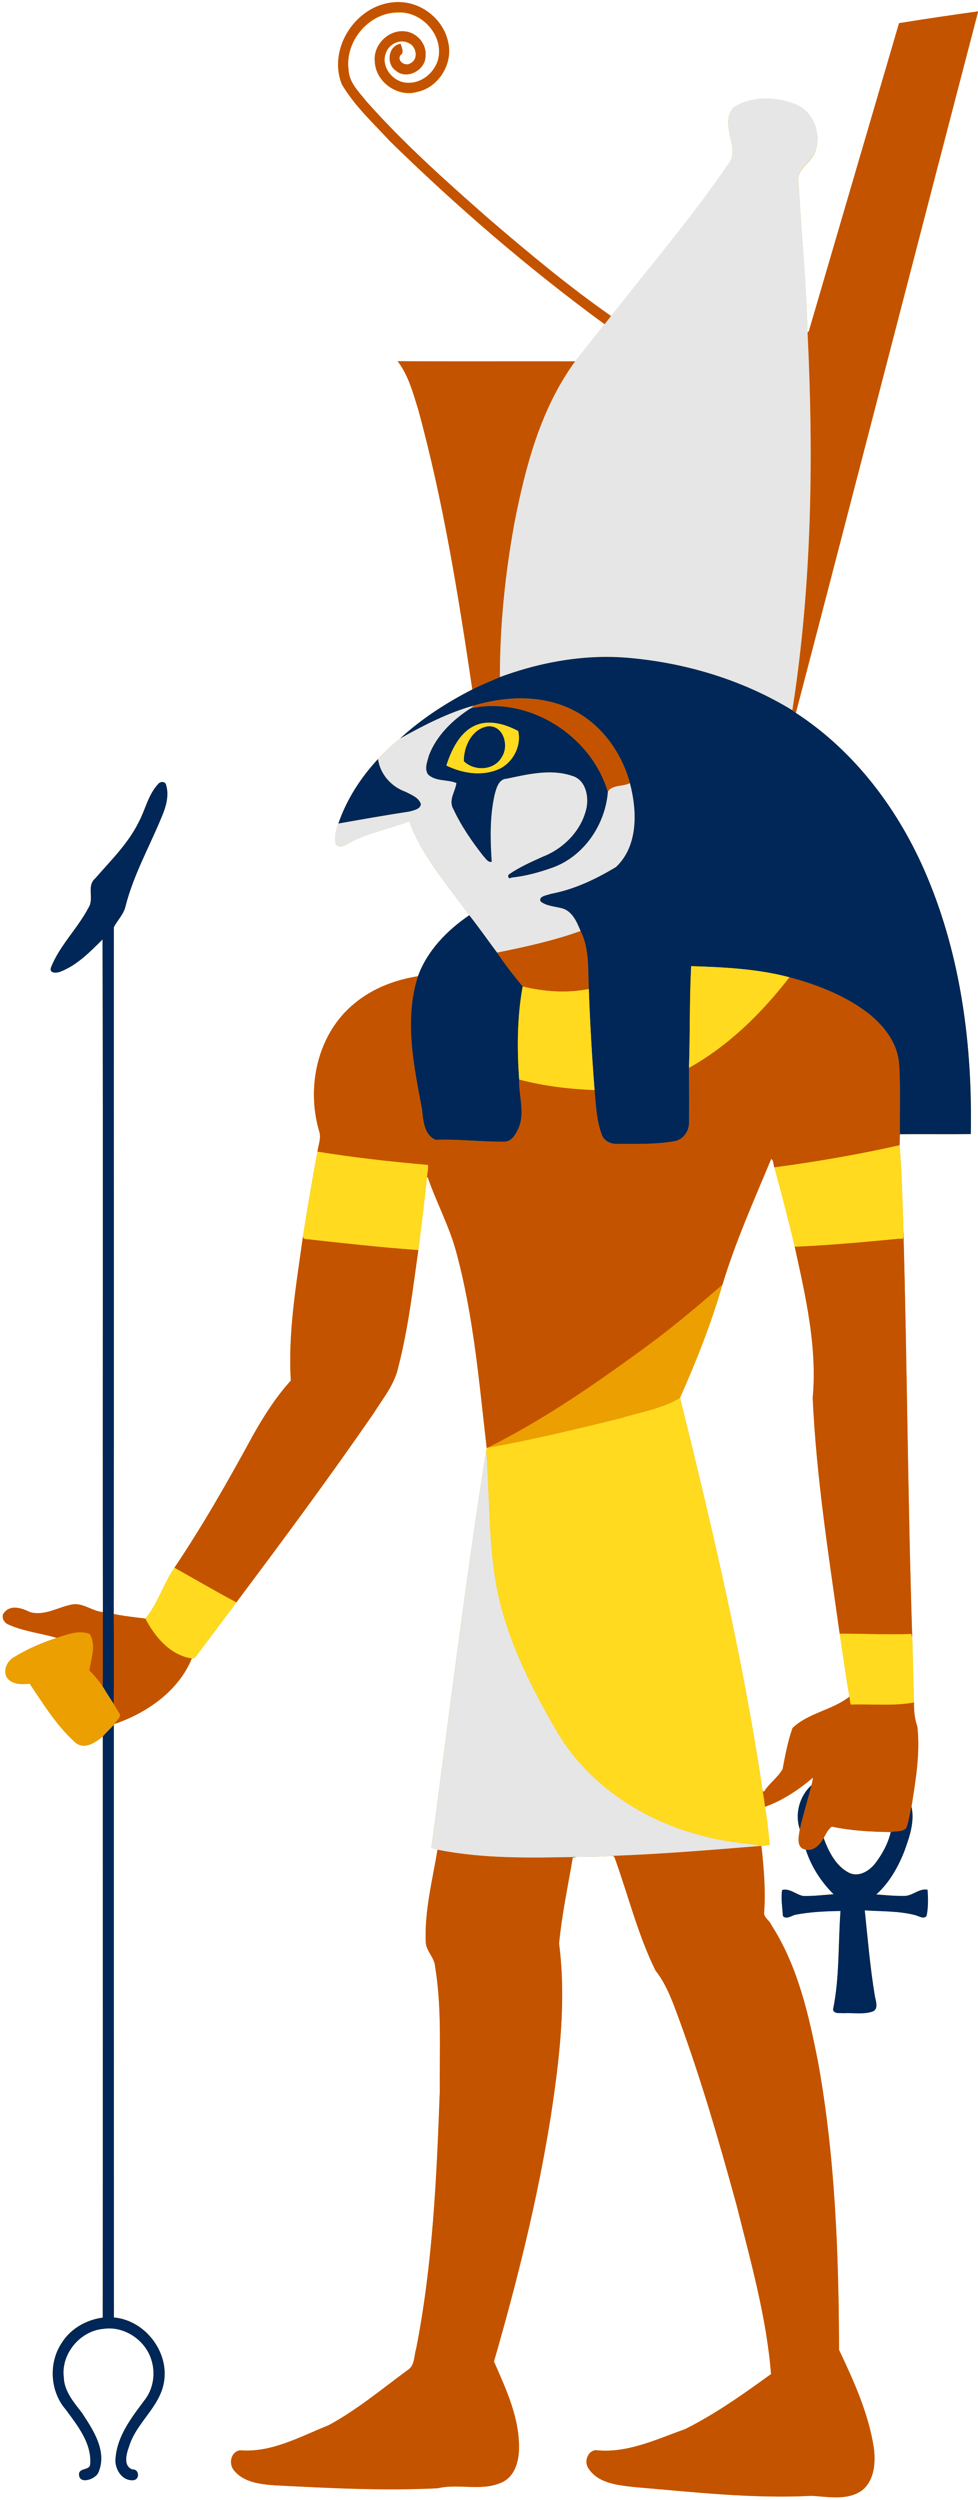
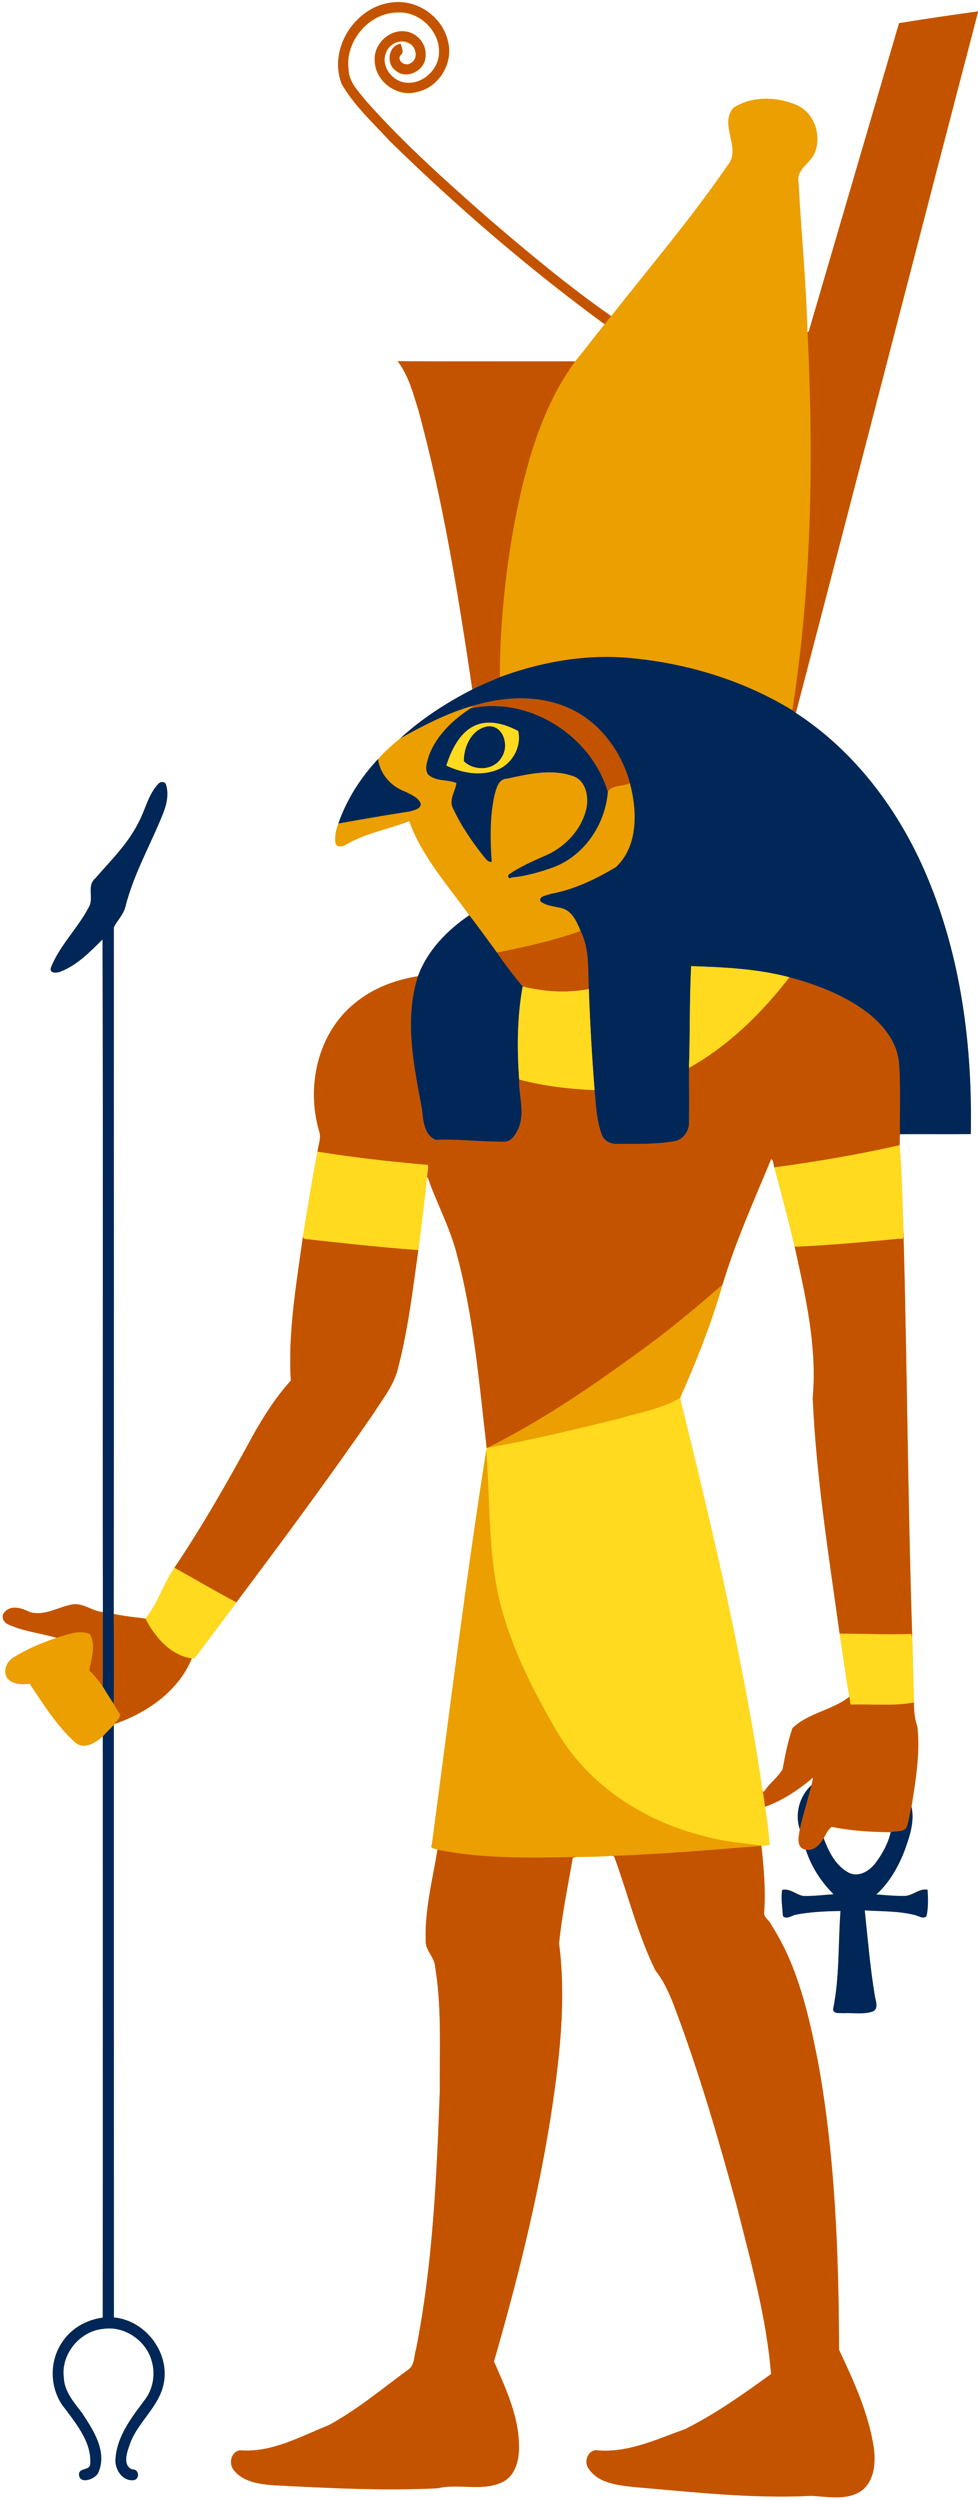
<svg xmlns="http://www.w3.org/2000/svg" id="svg2" height="3840pt" width="1503pt" version="1.1" viewBox="0 0 1503 3840">
  <g id="g4167">
-     <path id="rect4159" d="m613.48 3.178c-2.33-0.026-4.68 0.063-7.03 0.272-58.88 3.54-103.36 70.83-81.04 126.17 19.45 33.02 48.03 59.23 73.8 87.17 103.37 101.1 213.28 195.8 329.98 281.21-15.29 18.85-29.89 38.26-45.27 57.03-90.95-0.23-181.91 0.31-272.85-0.28 16.63 21.75 23.689 48.759 31.709 74.459 38.53 140.9 61.691 285.45 83.091 429.77-39.79 20.35-77.751 44.92-110.79 75.1-12.18 9.74-23.699 20.341-34.209 31.861-26.48 28.44-48.211 62.09-60.861 98.95-3.56 9.5-6.1 19.99-4.4 30.13 1.66 6.79 10.5 5.7 15.25 2.95 30.12-18.36 65.62-23.84 98-36.67 19.15 53.62 59.08 98.251 92.3 144.49-34.06 23.19-64.509 54.31-78.839 93.63-35.16 5.56-69.711 18.67-97.291 41.6-56.91 46.03-74.79 128.02-54.52 196.55 3.5 10.46-1.319 20.88-2.609 31.27-8.19 43.19-15.301 86.58-22.291 129.98-10.11 73.44-23.209 147.3-18.659 221.69-22.89 25.16-41.191 54.011-57.891 83.561-37.76 69.42-76.849 138.22-120.97 203.86-17.07 24.78-25.361 54.63-44.561 78.12-16.28-2.05-32.65-3.75-48.73-7.07 0.46-351.63 0.081-703.26 0.191-1054.9 5.66-10.9 15.23-19.909 17.95-32.209 12.15-47.91 36.639-91.2 55.339-136.62 6.77-15.85 12.32-33.9 6.55-50.93-1.024-2.131-2.96-3.104-5.041-3.191-2.675-0.112-5.585 1.242-7.098 3.481-15.06 16.41-19.301 39.199-29.661 58.389-16.3 32.95-42.899 58.79-66.689 86.2-13.82 11.85-1.16 30.95-10.27 44.85-16.68 31.99-44.051 57.77-57.611 91.5-3.76 10.78 10.421 9.101 16.161 6.141 24.92-10.17 44.16-30.12 62.92-48.73 1.15 343.59 0.01 688.84 0.569 1033.1-15.12-1.164-27.942-12.379-42.836-12.117-2.128 0.037-4.298 0.309-6.523 0.878-20.56 4.33-41.101 17.5-62.691 11.27-11.77-5.92-28.839-11.8-39.019 0.1-6.16 5.78-1.681 15.689 5.189 18.669 23.65 10.88 49.97 13.5 74.72 20.77-22.81 7.5-45.15 16.99-65.55 29.72-11.38 6.05-18.241 22.58-9.241 33.47 8.68 8.94 21.941 8.529 33.431 7.389 20.96 31.05 40.989 63.811 68.959 89.211 13.6 13.28 32.03 1.73 43.42-8.37-0.01 297.52 0.161 595.05-0.08 892.57-25.07 3.27-49.201 16.81-62.781 38.5-20.82 30.66-18.419 74.8 6.011 102.77 17.71 24.26 39.319 50.71 37.589 82.53 0.33 11.62-16.19 6.32-17.28 16.08-0.65 17.53 25.69 8.491 29.83-2.209 13.97-32.48-8.279-65.56-25.659-91.87-12.36-15.92-26.8-32.71-27.55-53.87-4.68-36.03 24.95-71.7 60.92-74.68 29.88-4.5 60.67 14.619 71.77 42.359 8.59 20.93 6.429 46.13-6.781 64.72-20.21 27.12-43.189 55.57-46.309 90.6-2.44 16.34 9.421 36.601 27.641 34.741 10.02-1.41 8.599-17.25-1.891-16.5-14.5-5.26-9.06-24.48-4.98-35.4 10.25-33.78 41.27-55.981 51.43-89.541 15-49.45-23.941-103.88-74.791-108.47-0.15-303.39 0-606.78-0.069-910.17 0.24-0.31 0.73-0.939 0.98-1.259 49.87-17.01 98.409-50.63 118.89-100.8 3.65 1.47 5.53-2.611 7.67-4.791 20.17-27.14 40.671-54.03 60.741-81.23 71.67-95.65 142.87-191.71 210.75-290.11 14.14-22.7 32.25-44.201 38-70.991 15.28-59.05 22.379-119.81 30.889-180.1 4.67-36.92 9.521-73.839 13.111-110.89 0.3-0.31 0.89-0.931 1.18-1.241 12.94 37.85 32.169 73.321 43.059 111.94 27.4 99.2 35.941 202.3 47.681 304.18-0.18 1.07-0.4 2.149-0.67 3.259-31.83 201.18-56.59 403.45-83.57 605.34-3.59 7.43 4.449 6.639 8.659 8.439-7.68 46.58-19.85 93.071-18.13 140.61-0.22 14.74 13.481 24.329 14.411 38.789 10.53 63.22 6.639 127.66 7.259 191.47-4.8 132.31-10.77 265.51-36.35 395.74-3.51 10.96-1.801 25.46-12.691 32.4-39.88 29.3-78.199 61.44-121.89 85.02-43.66 17.5-87.79 42.489-136.32 38.509-14.53 2.64-17.601 21.549-8.541 31.459 15.1 17.99 40.66 20.731 62.6 22.331 83.24 4.25 166.74 8.609 250.02 4.489 32.74-7.77 68.211 5.481 99.541-9.489 17.83-8.79 24.389-29.34 25.189-47.85 2.13-48.6-19.4-94.05-38.33-137.37 35.78-123.81 67.081-249.22 87.341-376.61 13.35-87.64 24.079-176.98 12.709-265.44 4.27-44.25 13.56-87.871 21.03-131.66 1.53-0.31 4.59-0.94 6.12-1.25 18.14 0.04 36.28-0.179 54.37-1.659 1.1 0.3 2.201 0.7 3.291 1.18 21.23 58.22 35.91 119.17 63.38 174.99 13.36 16.8 21.899 36.59 29.459 56.55 37.49 99.36 67.14 201.48 95.17 303.84 21.44 85.46 45.879 171.23 52.959 259.33-42.2 30.62-85.249 61.19-132.01 84.6-44.33 15.71-89.231 37.639-137.54 32.309-12.41 1.34-18.019 17.769-11.309 27.609 14.94 23.59 45.761 26.24 70.941 29.1 90.58 7.64 181.53 18.13 272.48 13.4 25.87 1.49 55.489 7.811 77.939-8.889 18.72-15.68 20.32-42.85 17.37-65.27-8.29-52.86-30.689-102.1-53.389-150.04-0.47-146.98-5.871-294.78-31.831-439.78-14.4-73.7-31.28-149.44-72.53-213.38-2.84-7.01-12.42-11.3-10.68-19.73 2.28-33.83-0.541-67.64-4.241-101.23 0.71-0.04 2.11-0.141 2.82-0.181 3.31-0.16 6.6-0.529 9.92-1.009-1.82-19.64-3.85-39.329-7.35-58.759 26.7-9.35 51.94-26.211 73.88-44.811-0.57 3.88-1.29 7.82-2.35 11.63-18.45 16.46-25.98 44.221-17.93 67.641-1.5 10.99-6.391 28.72 9.259 31.38 8.35 25.89 23.46 49.301 42.72 68.411-15.6 1.04-31.19 3.079-46.83 2.619-10.77-1.99-20.809-12.33-32.259-9.13-2.13 12.61 0.429 26.81 1.119 39.83 5 5.94 13.05-0.14 18.85-1.78 22.91-4.43 46.441-5.48 69.731-5.82-3.75 50.35-1.27 101.71-11.47 151.32 1.3 7.24 10.839 5.061 15.889 5.641 14.92-0.89 30.701 2.32 45.131-2.58 9.5-4.11 4.47-16.311 3.23-23.961-7.24-43.52-10.91-87.539-15.5-131.39 26.1 1.76 52.87 0.699 78.32 7.539 5.05 1.52 13.589 6.891 16.819 0.341 2.63-12.96 2.281-26.481 1.331-39.561-12.98-2.51-23.101 9.661-35.811 9.541-14.35 0.18-28.68-1.2-42.95-2.33 19.65-17.55 33.01-40.97 42.7-65.2 8.01-22.03 16.68-46.07 11.42-69.72 6.39-40.37 13.4-81.419 9.03-122.36-4.19-12.16-5.479-24.81-5.28-37.58-1.09-33.17-1.531-66.348-2.641-99.508-6.83-207.5-7.779-415.06-13.539-622.55-1.34-44.57-2.38-89.28-5.92-133.7 0.2-5.67 0.38-11.309 0.53-16.909 36.29-0.35 72.61 0.199 108.9-0.211 2.68-134.28-14.76-271.1-67.22-395.59-42.05-100.15-109.85-191.63-201.62-251.26 93.8-358.21 186.1-717.38 279.9-1076.1v-0.959c-40.5 5.63-81.03 11.5-121.37 18.1-45.61 155.96-91.509 311.86-137.09 467.84-1.02 2.27-0.55 6.131-3.52 6.761-1.95-76.96-9.641-153.66-13.761-230.52-3.92-19.62 17.871-28.96 24.631-44.65 11.56-26.95-0.34-63.021-28.32-74.541-14.18-5.906-30.081-9.298-45.864-9.344-17.888-0.052-35.624 4.196-50.536 13.955-23.15 26.03 13.639 62.719-9.361 88.839-55.13 80.42-118.5 154.82-178.74 231.41-66.07-46.07-127.94-97.91-189.07-150.3-64.93-57.18-129.79-114.9-187.24-179.75-11.27-14.41-26.34-28.551-27.08-48.061-5.95-43.59 30.981-88.04 75.341-88.28 36.86-2.39 71.089 34.83 62.459 71.5-5.35 21.47-26.529 38.711-49.089 36.591-21.44-1.49-39.95-25.721-31.1-46.511 4.79-13.22 21.649-21.66 34.659-14.65 12.12 4.92 15.8 24.901 2.87 31.261-7.59 5.63-21.391-3.361-15.441-12.461 6.39-4.23 1.63-11.689 0.38-17.459-19.11 2.58-22.76 30.65-7.75 40.78 16.95 15.29 46.101-0.49 45.961-22.17 1.91-18.481-13.34-36.001-31.64-37.631-25.32-3.11-49.439 21.29-46.259 46.57 1.31 30.91 35.1 54.87 64.75 46.23 33.42-6.74 55.929-43.64 47.859-76.58-7.27-34.547-40.14-60.798-75.2-61.192zm571.72 1776.9c4.13 2.11 3.071 8.79 4.891 12.9 11.04 40.45 21.71 80.99 31.25 121.83 16.76 76.13 34.779 153.76 27.659 232.22 5.47 121.51 24.62 241.86 41.43 362.18 2.29-0.011 4.581-0.013 6.872-0.01 3.454 0.01 6.909 0.045 10.366 0.081-3.456-0.036-6.912-0.072-10.366-0.08-2.291-0.01-4.582-0.001-6.872 0.01 5.04 32.18 9.221 64.519 15.011 96.578-25.2 20.54-63.161 24.89-87.441 48.3-7.27 20.23-11.159 41.941-15.259 63.141-7.46 13.07-20.761 21.86-28.641 34.83-0.52-0.32-1.55-0.98-2.07-1.3-30.01-203.52-77.589-404.11-126.89-603.69 25.12-56.64 48.089-114.42 65.219-174 19.98-66.14 48.321-129.31 74.841-192.99zm215.41 729.55c-2.277 0.091-4.555 0.166-6.833 0.231 2.278-0.065 4.555-0.142 6.833-0.233zm-122.19 295.89c29.66 6.38 60.25 7.921 90.55 8.391-3.89 16.59-12.101 32.13-22.211 45.78-9.11 12.95-26.42 24.68-42.5 16.37-20.01-10.61-30.86-32.62-38.35-53 3.43-6.3 6.461-13.351 12.511-17.541z" fill="#ec9f00" />
+     <path id="rect4159" d="m613.48 3.178c-2.33-0.026-4.68 0.063-7.03 0.272-58.88 3.54-103.36 70.83-81.04 126.17 19.45 33.02 48.03 59.23 73.8 87.17 103.37 101.1 213.28 195.8 329.98 281.21-15.29 18.85-29.89 38.26-45.27 57.03-90.95-0.23-181.91 0.31-272.85-0.28 16.63 21.75 23.689 48.759 31.709 74.459 38.53 140.9 61.691 285.45 83.091 429.77-39.79 20.35-77.751 44.92-110.79 75.1-12.18 9.74-23.699 20.341-34.209 31.861-26.48 28.44-48.211 62.09-60.861 98.95-3.56 9.5-6.1 19.99-4.4 30.13 1.66 6.79 10.5 5.7 15.25 2.95 30.12-18.36 65.62-23.84 98-36.67 19.15 53.62 59.08 98.251 92.3 144.49-34.06 23.19-64.509 54.31-78.839 93.63-35.16 5.56-69.711 18.67-97.291 41.6-56.91 46.03-74.79 128.02-54.52 196.55 3.5 10.46-1.319 20.88-2.609 31.27-8.19 43.19-15.301 86.58-22.291 129.98-10.11 73.44-23.209 147.3-18.659 221.69-22.89 25.16-41.191 54.011-57.891 83.561-37.76 69.42-76.849 138.22-120.97 203.86-17.07 24.78-25.361 54.63-44.561 78.12-16.28-2.05-32.65-3.75-48.73-7.07 0.46-351.63 0.081-703.26 0.191-1054.9 5.66-10.9 15.23-19.909 17.95-32.209 12.15-47.91 36.639-91.2 55.339-136.62 6.77-15.85 12.32-33.9 6.55-50.93-1.024-2.131-2.96-3.104-5.041-3.191-2.675-0.112-5.585 1.242-7.098 3.481-15.06 16.41-19.301 39.199-29.661 58.389-16.3 32.95-42.899 58.79-66.689 86.2-13.82 11.85-1.16 30.95-10.27 44.85-16.68 31.99-44.051 57.77-57.611 91.5-3.76 10.78 10.421 9.101 16.161 6.141 24.92-10.17 44.16-30.12 62.92-48.73 1.15 343.59 0.01 688.84 0.569 1033.1-15.12-1.164-27.942-12.379-42.836-12.117-2.128 0.037-4.298 0.309-6.523 0.878-20.56 4.33-41.101 17.5-62.691 11.27-11.77-5.92-28.839-11.8-39.019 0.1-6.16 5.78-1.681 15.689 5.189 18.669 23.65 10.88 49.97 13.5 74.72 20.77-22.81 7.5-45.15 16.99-65.55 29.72-11.38 6.05-18.241 22.58-9.241 33.47 8.68 8.94 21.941 8.529 33.431 7.389 20.96 31.05 40.989 63.811 68.959 89.211 13.6 13.28 32.03 1.73 43.42-8.37-0.01 297.52 0.161 595.05-0.08 892.57-25.07 3.27-49.201 16.81-62.781 38.5-20.82 30.66-18.419 74.8 6.011 102.77 17.71 24.26 39.319 50.71 37.589 82.53 0.33 11.62-16.19 6.32-17.28 16.08-0.65 17.53 25.69 8.491 29.83-2.209 13.97-32.48-8.279-65.56-25.659-91.87-12.36-15.92-26.8-32.71-27.55-53.87-4.68-36.03 24.95-71.7 60.92-74.68 29.88-4.5 60.67 14.619 71.77 42.359 8.59 20.93 6.429 46.13-6.781 64.72-20.21 27.12-43.189 55.57-46.309 90.6-2.44 16.34 9.421 36.601 27.641 34.741 10.02-1.41 8.599-17.25-1.891-16.5-14.5-5.26-9.06-24.48-4.98-35.4 10.25-33.78 41.27-55.981 51.43-89.541 15-49.45-23.941-103.88-74.791-108.47-0.15-303.39 0-606.78-0.069-910.17 0.24-0.31 0.73-0.939 0.98-1.259 49.87-17.01 98.409-50.63 118.89-100.8 3.65 1.47 5.53-2.611 7.67-4.791 20.17-27.14 40.671-54.03 60.741-81.23 71.67-95.65 142.87-191.71 210.75-290.11 14.14-22.7 32.25-44.201 38-70.991 15.28-59.05 22.379-119.81 30.889-180.1 4.67-36.92 9.521-73.839 13.111-110.89 0.3-0.31 0.89-0.931 1.18-1.241 12.94 37.85 32.169 73.321 43.059 111.94 27.4 99.2 35.941 202.3 47.681 304.18-0.18 1.07-0.4 2.149-0.67 3.259-31.83 201.18-56.59 403.45-83.57 605.34-3.59 7.43 4.449 6.639 8.659 8.439-7.68 46.58-19.85 93.071-18.13 140.61-0.22 14.74 13.481 24.329 14.411 38.789 10.53 63.22 6.639 127.66 7.259 191.47-4.8 132.31-10.77 265.51-36.35 395.74-3.51 10.96-1.801 25.46-12.691 32.4-39.88 29.3-78.199 61.44-121.89 85.02-43.66 17.5-87.79 42.489-136.32 38.509-14.53 2.64-17.601 21.549-8.541 31.459 15.1 17.99 40.66 20.731 62.6 22.331 83.24 4.25 166.74 8.609 250.02 4.489 32.74-7.77 68.211 5.481 99.541-9.489 17.83-8.79 24.389-29.34 25.189-47.85 2.13-48.6-19.4-94.05-38.33-137.37 35.78-123.81 67.081-249.22 87.341-376.61 13.35-87.64 24.079-176.98 12.709-265.44 4.27-44.25 13.56-87.871 21.03-131.66 1.53-0.31 4.59-0.94 6.12-1.25 18.14 0.04 36.28-0.179 54.37-1.659 1.1 0.3 2.201 0.7 3.291 1.18 21.23 58.22 35.91 119.17 63.38 174.99 13.36 16.8 21.899 36.59 29.459 56.55 37.49 99.36 67.14 201.48 95.17 303.84 21.44 85.46 45.879 171.23 52.959 259.33-42.2 30.62-85.249 61.19-132.01 84.6-44.33 15.71-89.231 37.639-137.54 32.309-12.41 1.34-18.019 17.769-11.309 27.609 14.94 23.59 45.761 26.24 70.941 29.1 90.58 7.64 181.53 18.13 272.48 13.4 25.87 1.49 55.489 7.811 77.939-8.889 18.72-15.68 20.32-42.85 17.37-65.27-8.29-52.86-30.689-102.1-53.389-150.04-0.47-146.98-5.871-294.78-31.831-439.78-14.4-73.7-31.28-149.44-72.53-213.38-2.84-7.01-12.42-11.3-10.68-19.73 2.28-33.83-0.541-67.64-4.241-101.23 0.71-0.04 2.11-0.141 2.82-0.181 3.31-0.16 6.6-0.529 9.92-1.009-1.82-19.64-3.85-39.329-7.35-58.759 26.7-9.35 51.94-26.211 73.88-44.811-0.57 3.88-1.29 7.82-2.35 11.63-18.45 16.46-25.98 44.221-17.93 67.641-1.5 10.99-6.391 28.72 9.259 31.38 8.35 25.89 23.46 49.301 42.72 68.411-15.6 1.04-31.19 3.079-46.83 2.619-10.77-1.99-20.809-12.33-32.259-9.13-2.13 12.61 0.429 26.81 1.119 39.83 5 5.94 13.05-0.14 18.85-1.78 22.91-4.43 46.441-5.48 69.731-5.82-3.75 50.35-1.27 101.71-11.47 151.32 1.3 7.24 10.839 5.061 15.889 5.641 14.92-0.89 30.701 2.32 45.131-2.58 9.5-4.11 4.47-16.311 3.23-23.961-7.24-43.52-10.91-87.539-15.5-131.39 26.1 1.76 52.87 0.699 78.32 7.539 5.05 1.52 13.589 6.891 16.819 0.341 2.63-12.96 2.281-26.481 1.331-39.561-12.98-2.51-23.101 9.661-35.811 9.541-14.35 0.18-28.68-1.2-42.95-2.33 19.65-17.55 33.01-40.97 42.7-65.2 8.01-22.03 16.68-46.07 11.42-69.72 6.39-40.37 13.4-81.419 9.03-122.36-4.19-12.16-5.479-24.81-5.28-37.58-1.09-33.17-1.531-66.348-2.641-99.508-6.83-207.5-7.779-415.06-13.539-622.55-1.34-44.57-2.38-89.28-5.92-133.7 0.2-5.67 0.38-11.309 0.53-16.909 36.29-0.35 72.61 0.199 108.9-0.211 2.68-134.28-14.76-271.1-67.22-395.59-42.05-100.15-109.85-191.63-201.62-251.26 93.8-358.21 186.1-717.38 279.9-1076.1v-0.959c-40.5 5.63-81.03 11.5-121.37 18.1-45.61 155.96-91.509 311.86-137.09 467.84-1.02 2.27-0.55 6.131-3.52 6.761-1.95-76.96-9.641-153.66-13.761-230.52-3.92-19.62 17.871-28.96 24.631-44.65 11.56-26.95-0.34-63.021-28.32-74.541-14.18-5.906-30.081-9.298-45.864-9.344-17.888-0.052-35.624 4.196-50.536 13.955-23.15 26.03 13.639 62.719-9.361 88.839-55.13 80.42-118.5 154.82-178.74 231.41-66.07-46.07-127.94-97.91-189.07-150.3-64.93-57.18-129.79-114.9-187.24-179.75-11.27-14.41-26.34-28.551-27.08-48.061-5.95-43.59 30.981-88.04 75.341-88.28 36.86-2.39 71.089 34.83 62.459 71.5-5.35 21.47-26.529 38.711-49.089 36.591-21.44-1.49-39.95-25.721-31.1-46.511 4.79-13.22 21.649-21.66 34.659-14.65 12.12 4.92 15.8 24.901 2.87 31.261-7.59 5.63-21.391-3.361-15.441-12.461 6.39-4.23 1.63-11.689 0.38-17.459-19.11 2.58-22.76 30.65-7.75 40.78 16.95 15.29 46.101-0.49 45.961-22.17 1.91-18.481-13.34-36.001-31.64-37.631-25.32-3.11-49.439 21.29-46.259 46.57 1.31 30.91 35.1 54.87 64.75 46.23 33.42-6.74 55.929-43.64 47.859-76.58-7.27-34.547-40.14-60.798-75.2-61.192m571.72 1776.9c4.13 2.11 3.071 8.79 4.891 12.9 11.04 40.45 21.71 80.99 31.25 121.83 16.76 76.13 34.779 153.76 27.659 232.22 5.47 121.51 24.62 241.86 41.43 362.18 2.29-0.011 4.581-0.013 6.872-0.01 3.454 0.01 6.909 0.045 10.366 0.081-3.456-0.036-6.912-0.072-10.366-0.08-2.291-0.01-4.582-0.001-6.872 0.01 5.04 32.18 9.221 64.519 15.011 96.578-25.2 20.54-63.161 24.89-87.441 48.3-7.27 20.23-11.159 41.941-15.259 63.141-7.46 13.07-20.761 21.86-28.641 34.83-0.52-0.32-1.55-0.98-2.07-1.3-30.01-203.52-77.589-404.11-126.89-603.69 25.12-56.64 48.089-114.42 65.219-174 19.98-66.14 48.321-129.31 74.841-192.99zm215.41 729.55c-2.277 0.091-4.555 0.166-6.833 0.231 2.278-0.065 4.555-0.142 6.833-0.233zm-122.19 295.89c29.66 6.38 60.25 7.921 90.55 8.391-3.89 16.59-12.101 32.13-22.211 45.78-9.11 12.95-26.42 24.68-42.5 16.37-20.01-10.61-30.86-32.62-38.35-53 3.43-6.3 6.461-13.351 12.511-17.541z" fill="#ec9f00" />
    <path id="path4" d="m613.48 3.178c-2.33-0.026-4.68 0.063-7.03 0.272-58.88 3.54-103.36 70.83-81.04 126.17 19.45 33.02 48.03 59.23 73.8 87.17 103.37 101.1 213.28 195.8 329.98 281.21 3.42-4.14 6.67-8.409 9.88-12.709-66.07-46.07-127.94-97.91-189.07-150.3-64.93-57.18-129.79-114.9-187.24-179.75-11.27-14.41-26.34-28.551-27.08-48.061-5.95-43.59 30.98-88.04 75.34-88.28 36.86-2.39 71.089 34.83 62.459 71.5-5.35 21.47-26.529 38.711-49.089 36.591-21.44-1.49-39.95-25.721-31.1-46.511 4.79-13.22 21.649-21.66 34.659-14.65 12.12 4.92 15.8 24.901 2.87 31.261-7.59 5.63-21.391-3.361-15.441-12.461 6.39-4.23 1.63-11.689 0.38-17.459-19.11 2.58-22.76 30.65-7.75 40.78 16.95 15.29 46.101-0.49 45.961-22.17 1.91-18.48-13.34-36-31.64-37.63-25.32-3.11-49.439 21.29-46.259 46.57 1.31 30.91 35.1 54.87 64.75 46.23 33.42-6.74 55.929-43.64 47.859-76.58-7.27-34.547-40.14-60.798-75.2-61.192zm889.52 14.263c-40.5 5.63-81.03 11.5-121.37 18.1-45.61 155.96-91.509 311.86-137.09 467.84-1.02 2.27-0.55 6.131-3.52 6.761 9.48 193.65 6.689 388.91-23.361 580.82 1.76 1.4 3.561 2.77 5.431 4.07 93.8-358.71 186.1-717.88 279.9-1076.6v-0.959zm-891.93 537.31c16.63 21.75 23.689 48.759 31.709 74.459 38.53 140.9 61.691 285.45 83.091 429.77 13.78-7.08 28.23-12.7 42.38-18.95-0.01-78.96 7.979-157.95 22.159-235.62 16.94-87.26 40.321-176.47 93.511-249.38-90.95-0.23-181.91 0.31-272.85-0.28zm187.58 517.94c-23.929 0.184-47.962 4.314-70.702 11.074-1.65 1.43-3.241 2.92-4.891 4.35 89.22-19.51 185.28 41.461 211.08 128.21 5.36-11.01 23.81-8.05 33.93-13.48-13.77-51.11-49.281-97.73-99.341-117.55-22.325-9.025-46.149-12.788-70.078-12.605zm93.619 357.18c-41.67 15-85.151 24.45-128.51 33.2 12.19 18.09 25.561 35.329 39.511 52.089 33.23 8.17 67.889 10.57 101.61 3.9-1.44-30.12 1.181-61.359-12.609-89.189zm-249.95 69.55c-35.16 5.56-69.711 18.67-97.291 41.6-56.91 46.03-74.79 128.02-54.52 196.55 3.5 10.46-1.319 20.88-2.609 31.27 56.3 9.16 113.05 15.47 169.87 20.4 0.54 6.63-1.23 13.2-1.75 19.8 0.3-0.31 0.89-0.931 1.18-1.241 12.94 37.85 32.169 73.321 43.059 111.94 27.4 99.2 35.941 202.3 47.681 304.18l0.83-0.1c87.37-43.27 167.75-99.311 246.24-156.81 39.99-29.35 78.01-61.52 115.3-93.93 19.98-66.14 48.321-129.31 74.841-192.99 4.13 2.11 3.071 8.79 4.891 12.9 64.59-8.65 128.88-19.671 192.46-33.991 0.2-5.67 0.38-11.309 0.53-16.909-0.6-36.55 1.26-73.181-1.43-109.66-2.96-32.26-24.921-59.209-49.891-78.139-35.13-26.02-76.639-42.04-118.59-53.27-42.41 54.96-93.31 105.03-154.28 139.1 0.16 28.5 0.329 57.009 0.069 85.509-0.39 12.93-9.97 25.46-23.1 27.37-28.91 4.95-58.449 3.989-87.669 3.959-9.86 0.54-20.36-4.879-23.47-14.669-8.06-21.74-8.86-45.201-10.93-68.041-39.09-1.48-78.041-6.21-115.91-16.15-0.78 26.36 10.62 54.87-3.25 79.47-3.82 7.64-9.759 15.79-19.139 15.98-35.3 0.52-70.58-4.229-105.9-2.809-17.97-7.42-19.271-30.531-21.061-47.141-12.57-66.78-27.579-137.62-6.159-204.18zm746.1 393.28c-1.29 3.29 2.499 11.739-5.061 9.659-53.94 5.08-107.94 10.271-162.07 12.461 16.76 76.13 34.779 153.76 27.659 232.22 5.47 121.51 24.62 241.86 41.43 362.18 36.64-0.17 73.45 1.88 110.18 0.42 0.35 1.41 1.05 4.209 1.4 5.609-6.83-207.5-7.779-415.06-13.539-622.55zm-922.81 6.12c-10.11 73.44-23.209 147.3-18.659 221.69-22.89 25.16-41.191 54.011-57.891 83.561-37.76 69.42-76.849 138.22-120.97 203.86 31.69 17.73 63.05 36.18 95.18 53.2 71.67-95.65 142.87-191.71 210.75-290.11 14.14-22.7 32.25-44.201 38-70.991 15.28-59.05 22.379-119.81 30.889-180.1-57.72-4.07-115.23-10.609-172.74-16.909-2.53-0.04-4.531-1.57-4.561-4.2zm-350.34 565.12c-2.128 0.037-4.298 0.309-6.523 0.878-20.56 4.33-41.101 17.5-62.691 11.27-11.77-5.92-28.839-11.8-39.019 0.1-6.16 5.78-1.681 15.689 5.189 18.669 23.65 10.88 49.97 13.5 74.72 20.77 16.31-5.03 34.429-12.6 51.109-5.88 9.99 17.31 2.02 37.75-0.78 55.87 7.63 7.48 14.211 15.86 20.511 24.5 0.51-38.03-0.021-76.051 0.319-114.06-15.12-1.164-27.942-12.379-42.836-12.117zm59.527 15.038c0.32 46 0.33 92.02 0 138.03 2.37 4.89 5.451 9.35 8.241 14.02 4.79 6.4-4.81 11.54-7.07 16.92 49.87-17.01 98.409-50.63 118.89-100.8-33.16-4.84-56.76-32.98-71.33-61.1-16.28-2.05-32.65-3.75-48.73-7.07zm1130.6 126.9c-25.2 20.54-63.161 24.89-87.441 48.3-7.27 20.23-11.159 41.941-15.259 63.141-7.46 13.07-20.761 21.86-28.641 34.83-0.52-0.32-1.55-0.98-2.07-1.3 1.47 8.05 2.8 16.13 3.57 24.32 26.7-9.35 51.94-26.211 73.88-44.811-0.57 3.88-1.29 7.82-2.35 11.63-5.72 22.61-12.73 44.881-17.93 67.641-1.5 10.99-6.391 28.72 9.259 31.38 12.59 2.2 21.83-7.989 27.45-17.859 3.43-6.3 6.461-13.351 12.511-17.541 29.66 6.38 60.25 7.921 90.55 8.391 7.55-2.36 18.12 0.21 23.88-6.3 4.1-10.54 5.1-22.04 8.05-32.92 6.39-40.37 13.4-81.419 9.03-122.36-4.19-12.16-5.48-24.811-5.28-37.581-30.89 5.85-65.09 2.251-97.25 3.211-1.07-4.01-1.219-8.15-1.959-12.17zm-135.23 229.24c-76.4 6.27-152.83 12.579-229.46 15.409 1.1 0.3 2.201 0.7 3.291 1.18 21.23 58.22 35.91 119.17 63.38 174.99 13.36 16.8 21.899 36.59 29.459 56.55 37.49 99.36 67.14 201.48 95.17 303.84 21.44 85.46 45.879 171.23 52.959 259.33-42.2 30.62-85.249 61.19-132.01 84.6-44.33 15.71-89.231 37.639-137.54 32.309-12.41 1.34-18.019 17.769-11.309 27.609 14.94 23.59 45.761 26.24 70.941 29.1 90.58 7.64 181.53 18.13 272.48 13.4 25.87 1.49 55.489 7.811 77.939-8.889 18.72-15.68 20.32-42.85 17.37-65.27-8.29-52.86-30.689-102.1-53.389-150.04-0.47-146.98-5.871-294.78-31.831-439.78-14.4-73.7-31.28-149.44-72.53-213.38-2.84-7.01-12.42-11.3-10.68-19.73 2.28-33.83-0.541-67.64-4.241-101.23zm-497.8 5.919c-7.68 46.58-19.85 93.071-18.13 140.61-0.22 14.74 13.481 24.329 14.411 38.789 10.53 63.22 6.639 127.66 7.259 191.47-4.8 132.31-10.77 265.51-36.35 395.74-3.51 10.96-1.801 25.46-12.691 32.4-39.88 29.3-78.199 61.44-121.89 85.02-43.66 17.5-87.79 42.489-136.32 38.509-14.53 2.64-17.601 21.549-8.541 31.459 15.1 17.99 40.66 20.731 62.6 22.331 83.24 4.25 166.74 8.609 250.02 4.489 32.74-7.77 68.211 5.481 99.541-9.489 17.83-8.79 24.389-29.34 25.189-47.85 2.13-48.6-19.4-94.05-38.33-137.37 35.78-123.81 67.081-249.22 87.341-376.61 13.35-87.64 24.079-176.98 12.709-265.44 4.27-44.25 13.56-87.871 21.03-131.66 1.53-0.31 4.59-0.94 6.12-1.25-71.32 1.38-143.68 2.95-213.97-11.15z" fill="#c45300" />
-     <path id="path8" fill="#e6e6e6" d="m1177.7 151.09c-17.888-0.052-35.624 4.196-50.536 13.955-23.15 26.03 13.639 62.719-9.361 88.839-55.13 80.42-118.5 154.82-178.74 231.41-3.21 4.3-6.46 8.569-9.88 12.709-15.29 18.85-29.89 38.26-45.27 57.03-53.19 72.91-76.571 162.12-93.511 249.38-14.18 77.67-22.169 156.66-22.159 235.62 63.62-23.49 132.19-35.7 200.04-29.33 87.61 8.02 174.1 34.289 249.37 80.259 30.05-191.91 32.841-387.17 23.361-580.82-1.95-76.96-9.641-153.66-13.761-230.52-3.92-19.62 17.871-28.96 24.631-44.65 11.56-26.95-0.34-63.021-28.32-74.541-14.18-5.906-30.081-9.298-45.864-9.344zm-449.75 932.71c-39.93 11.09-76.84 30.31-112.87 50.32-12.18 9.74-23.699 20.341-34.209 31.861 3.54 23.62 20.509 42.55 42.759 50.43 8.56 4.59 19.951 8.549 23.161 18.739-0.81 7.98-11.031 9.361-17.381 11.311-36.56 5.58-72.99 12.02-109.4 18.47-3.56 9.5-6.1 19.99-4.4 30.13 1.66 6.79 10.5 5.7 15.25 2.95 30.12-18.36 65.62-23.84 98-36.67 19.15 53.62 59.08 98.251 92.3 144.49 14.74 18.69 28.38 38.2 42.6 57.28 43.36-8.75 86.841-18.2 128.51-33.2-5.6-13.52-12.521-29.85-27.641-34.58-11.23-3.11-24.06-3.311-33.62-10.511-4.53-8.46 11.13-9.87 15.92-11.9 35.64-6.64 68.971-22.59 99.761-41.15 34.44-32.44 32.65-86.389 21.38-128.89-10.12 5.43-28.57 2.47-33.93 13.48-3.91 49.71-35.901 97.649-83.211 115.61-20.93 7.62-42.81 13.741-64.98 15.991-5.07 3.52-6.43-3.66-3.23-5.2 15.89-11.03 33.719-18.76 51.259-26.75 32.61-12.6 60.321-40.841 67.541-75.641 3.52-18.69-2.05-43.319-22.97-48.909-32.25-10.69-67.28-2.32-99.48 4.55-12.67 0.38-16.181 14.449-18.861 24.209-7.7 33.89-6.829 69.1-4.589 103.53-5.88 1.26-9.201-5.329-12.661-8.739-17.64-22.33-33.959-46.061-46.019-71.891-8.35-14.07 2.869-27.08 4.539-40.37-14.13-5.95-32.109-1.93-43.789-13.43-5.76-8.8-0.8-19.89 1.55-29 11.74-30.76 36.639-54.63 63.819-72.17 1.65-1.43 3.241-2.92 4.891-4.35zm19.32 1143.4c-31.83 201.18-56.59 403.45-83.57 605.34-3.59 7.43 4.449 6.639 8.659 8.439 70.29 14.1 142.65 12.53 213.97 11.15 18.14 0.04 36.28-0.179 54.37-1.659 76.63-2.83 153.06-9.139 229.46-15.409 0.71-0.04 2.11-0.141 2.82-0.181-29.53-3.56-61.99-6.559-91.88-14.959-90.2-22.36-174.37-76.581-223.11-156.89-33.89-57.92-65.461-117.98-84.341-182.65-24.67-82.1-19.65-168.75-26.38-253.18z" />
    <path id="path12" d="m930.09 1009c-55.186 0.277-110.14 11.916-161.84 31.002-14.15 6.25-28.6 11.87-42.38 18.95-39.79 20.35-77.751 44.92-110.79 75.1 36.03-20.01 72.94-39.23 112.87-50.32 45.48-13.52 96.13-16.519 140.78 1.531 50.06 19.82 85.571 66.44 99.341 117.55 11.27 42.5 13.06 96.449-21.38 128.89-30.79 18.56-64.121 34.51-99.761 41.15-4.79 2.03-20.45 3.44-15.92 11.9 9.56 7.2 22.39 7.401 33.62 10.511 15.12 4.73 22.041 21.06 27.641 34.58 13.79 27.83 11.169 59.069 12.609 89.189 1.83 51.78 4.791 103.53 8.861 155.19 2.07 22.84 2.87 46.301 10.93 68.041 3.11 9.79 13.61 15.209 23.47 14.669 29.22 0.03 58.759 0.991 87.669-3.959 13.13-1.91 22.71-14.44 23.1-27.37 0.26-28.5 0.091-57.009-0.069-85.509 1.77-52.04 0.65-104.24 3.35-156.18 50.59 1.65 101.74 4.05 150.93 17.08 41.95 11.23 83.459 27.25 118.59 53.27 24.97 18.93 46.931 45.879 49.891 78.139 2.69 36.48 0.83 73.111 1.43 109.66 36.29-0.35 72.61 0.199 108.9-0.211 2.68-134.28-14.76-271.1-67.22-395.59-42.05-100.15-109.85-191.63-201.62-251.26-1.87-1.3-3.671-2.67-5.431-4.07-75.27-45.97-161.76-72.239-249.37-80.259-12.722-1.194-25.47-1.736-38.205-1.672zm-173.4 75.431c-11.216 0.031-22.476 1.211-33.628 3.65-27.18 17.54-52.079 41.41-63.819 72.17-2.35 9.11-7.31 20.2-1.55 29 11.68 11.5 29.659 7.48 43.789 13.43-1.67 13.29-12.889 26.3-4.539 40.37 12.06 25.83 28.379 49.561 46.019 71.891 3.46 3.41 6.781 9.999 12.661 8.739-2.24-34.43-3.111-69.64 4.589-103.53 2.68-9.76 6.191-23.829 18.861-24.209 32.2-6.87 67.23-15.24 99.48-4.55 20.92 5.59 26.49 30.219 22.97 48.909-7.22 34.8-34.931 63.041-67.541 75.641-17.54 7.99-35.369 15.72-51.259 26.75-3.2 1.54-1.84 8.72 3.23 5.2 22.17-2.25 44.05-8.371 64.98-15.991 47.31-17.96 79.301-65.899 83.211-115.61-22.575-75.906-98.944-132.08-177.45-131.86zm-4.439 25.525c15.42 0.116 30.548 5.636 44.081 12.766 5.39 23.35-8.479 49.63-30.639 58.92-25.59 11-55.331 6.03-79.691-5.83 8.9-28.18 25.299-60.621 57.659-65.341 2.867-0.373 5.734-0.537 8.589-0.516zm-0.989 5.425c-25.39 2.66-38.76 30.61-38.48 53.75 16.08 15.79 46.6 14.591 58.25-6.089 11.43-16.67 3.58-47.921-19.77-47.661zm-170.39 50.531c-26.48 28.44-48.211 62.09-60.861 98.95 36.41-6.45 72.84-12.89 109.4-18.47 6.35-1.95 16.571-3.331 17.381-11.311-3.21-10.19-14.601-14.149-23.161-18.739-22.25-7.88-39.219-26.81-42.759-50.43zm-331.08 35.219c-2.675-0.112-5.585 1.242-7.098 3.481-15.06 16.41-19.301 39.199-29.661 58.389-16.3 32.95-42.899 58.79-66.689 86.2-13.82 11.85-1.16 30.95-10.27 44.85-16.68 31.99-44.051 57.77-57.611 91.5-3.76 10.78 10.421 9.101 16.161 6.141 24.92-10.17 44.16-30.12 62.92-48.73 1.15 343.59 0.01 688.84 0.569 1033.1-0.34 38.01 0.191 76.031-0.319 114.06 5.4 9.12 11.139 18.049 17.009 26.889 0.33-46.01 0.32-92.03 0-138.03 0.46-351.63 0.081-703.26 0.191-1054.9 5.66-10.9 15.23-19.909 17.95-32.209 12.15-47.91 36.639-91.2 55.339-136.62 6.77-15.85 12.32-33.9 6.55-50.93-1.024-2.131-2.96-3.104-5.041-3.191zm471.37 204.63c-34.06 23.19-64.509 54.31-78.839 93.63-21.42 66.56-6.411 137.4 6.159 204.18 1.79 16.61 3.091 39.721 21.061 47.141 35.32-1.42 70.6 3.329 105.9 2.809 9.38-0.19 15.319-8.34 19.139-15.98 13.87-24.6 2.47-53.11 3.25-79.47-3.27-47.62-3.199-95.861 5.441-142.94-13.95-16.76-27.321-33.999-39.511-52.089-14.22-19.08-27.86-38.59-42.6-57.28zm-546.17 1243.6c-5.57 6.01-11.77 11.501-17.02 17.841-0.01 297.52 0.16 595.05-0.08 892.57-25.07 3.27-49.201 16.81-62.781 38.5-20.82 30.66-18.419 74.8 6.011 102.77 17.71 24.26 39.319 50.71 37.589 82.53 0.33 11.62-16.19 6.32-17.28 16.08-0.65 17.53 25.69 8.491 29.83-2.209 13.97-32.48-8.279-65.56-25.659-91.87-12.36-15.92-26.8-32.71-27.55-53.87-4.68-36.03 24.95-71.7 60.92-74.68 29.88-4.5 60.67 14.619 71.77 42.359 8.59 20.93 6.429 46.13-6.781 64.72-20.21 27.12-43.189 55.57-46.309 90.6-2.44 16.34 9.421 36.601 27.641 34.741 10.02-1.41 8.599-17.25-1.891-16.5-14.5-5.26-9.06-24.48-4.98-35.4 10.25-33.78 41.27-55.981 51.43-89.541 15-49.45-23.941-103.88-74.791-108.47-0.15-303.39 0.001-606.78-0.069-910.17zm1072.1 92.7c-18.45 16.46-25.98 44.221-17.93 67.641 5.2-22.76 12.21-45.031 17.93-67.641zm153.7 32.8c-2.95 10.88-3.95 22.38-8.05 32.92-5.76 6.51-16.33 3.94-23.88 6.3-3.89 16.59-12.101 32.13-22.211 45.78-9.11 12.95-26.42 24.68-42.5 16.37-20.01-10.61-30.86-32.62-38.35-53-5.62 9.87-14.86 20.059-27.45 17.859 8.35 25.89 23.46 49.301 42.72 68.411-15.6 1.04-31.19 3.079-46.83 2.619-10.77-1.99-20.809-12.33-32.259-9.13-2.13 12.61 0.429 26.81 1.119 39.83 5 5.94 13.05-0.14 18.85-1.78 22.91-4.43 46.441-5.48 69.731-5.82-3.75 50.35-1.27 101.71-11.47 151.32 1.3 7.24 10.839 5.061 15.889 5.641 14.92-0.89 30.701 2.32 45.131-2.58 9.5-4.11 4.47-16.311 3.23-23.961-7.24-43.52-10.91-87.539-15.5-131.39 26.1 1.76 52.87 0.699 78.32 7.539 5.05 1.52 13.589 6.891 16.819 0.341 2.63-12.96 2.281-26.481 1.331-39.561-12.98-2.51-23.101 9.661-35.811 9.541-14.35 0.18-28.68-1.2-42.95-2.33 19.65-17.55 33.01-40.97 42.7-65.2 8.01-22.03 16.68-46.07 11.42-69.72z" fill="#002758" />
    <path id="path20" d="m752.25 1110c-2.856-0.021-5.722 0.142-8.589 0.516-32.36 4.72-48.759 37.161-57.659 65.341 24.36 11.86 54.101 16.83 79.691 5.83 22.16-9.29 36.029-35.57 30.639-58.92-13.534-7.13-28.662-12.65-44.081-12.766zm-0.989 5.425c23.35-0.26 31.2 30.991 19.77 47.661-11.65 20.68-42.17 21.879-58.25 6.089-0.28-23.14 13.09-51.09 38.48-53.75zm310.93 368.53c-2.7 51.94-1.58 104.14-3.35 156.18 60.97-34.07 111.87-84.14 154.28-139.1-49.19-13.03-100.34-15.43-150.93-17.08zm-258.92 31.219c-8.64 47.08-8.711 95.321-5.441 142.94 37.87 9.94 76.821 14.67 115.91 16.15-4.07-51.66-7.031-103.41-8.861-155.19-33.72 6.67-68.379 4.27-101.61-3.9zm579.22 243.9c-63.58 14.32-127.87 25.341-192.46 33.991 11.04 40.45 21.71 80.99 31.25 121.83 54.13-2.19 108.13-7.381 162.07-12.461 7.56 2.08 3.771-6.369 5.061-9.659-1.34-44.57-2.38-89.28-5.92-133.7zm-894.6 9.841c-8.19 43.19-15.301 86.58-22.291 129.98 0.03 2.63 2.031 4.16 4.561 4.2 57.51 6.3 115.02 12.839 172.74 16.909 4.67-36.92 9.521-73.839 13.111-110.89 0.52-6.6 2.29-13.17 1.75-19.8-56.82-4.93-113.57-11.24-169.87-20.4zm557.19 378.24c-27.67 16.62-60.411 21.72-90.941 31.08-68.05 16.87-136.37 33.281-205.38 45.661l-0.83 0.1c-0.18 1.07-0.4 2.149-0.67 3.259 6.73 84.43 1.71 171.08 26.38 253.18 18.88 64.67 50.451 124.73 84.341 182.65 48.74 80.31 132.91 134.53 223.11 156.89 29.89 8.4 62.35 11.399 91.88 14.959 3.31-0.16 6.6-0.529 9.92-1.009-1.82-19.64-3.85-39.329-7.35-58.759-0.77-8.19-2.1-16.27-3.57-24.32-30.01-203.52-77.589-404.11-126.89-603.69zm-777 260.85c-17.07 24.78-25.361 54.63-44.561 78.12 14.57 28.12 38.17 56.26 71.33 61.1 3.65 1.47 5.53-2.611 7.67-4.791 20.17-27.14 40.671-54.03 60.741-81.23-32.13-17.02-63.49-35.47-95.18-53.2zm1029.2 101.28c-2.291-0.01-4.582 0-6.872 0.01 5.04 32.18 9.221 64.52 15.011 96.58 0.74 4.02 0.889 8.16 1.959 12.17 32.16-0.96 66.36 2.639 97.25-3.211-1.09-33.17-1.531-66.349-2.641-99.509-0.35-1.4-1.05-4.199-1.4-5.609-34.434 1.369-68.939-0.348-103.31-0.428z" fill="#ffda1e" />
  </g>
</svg>